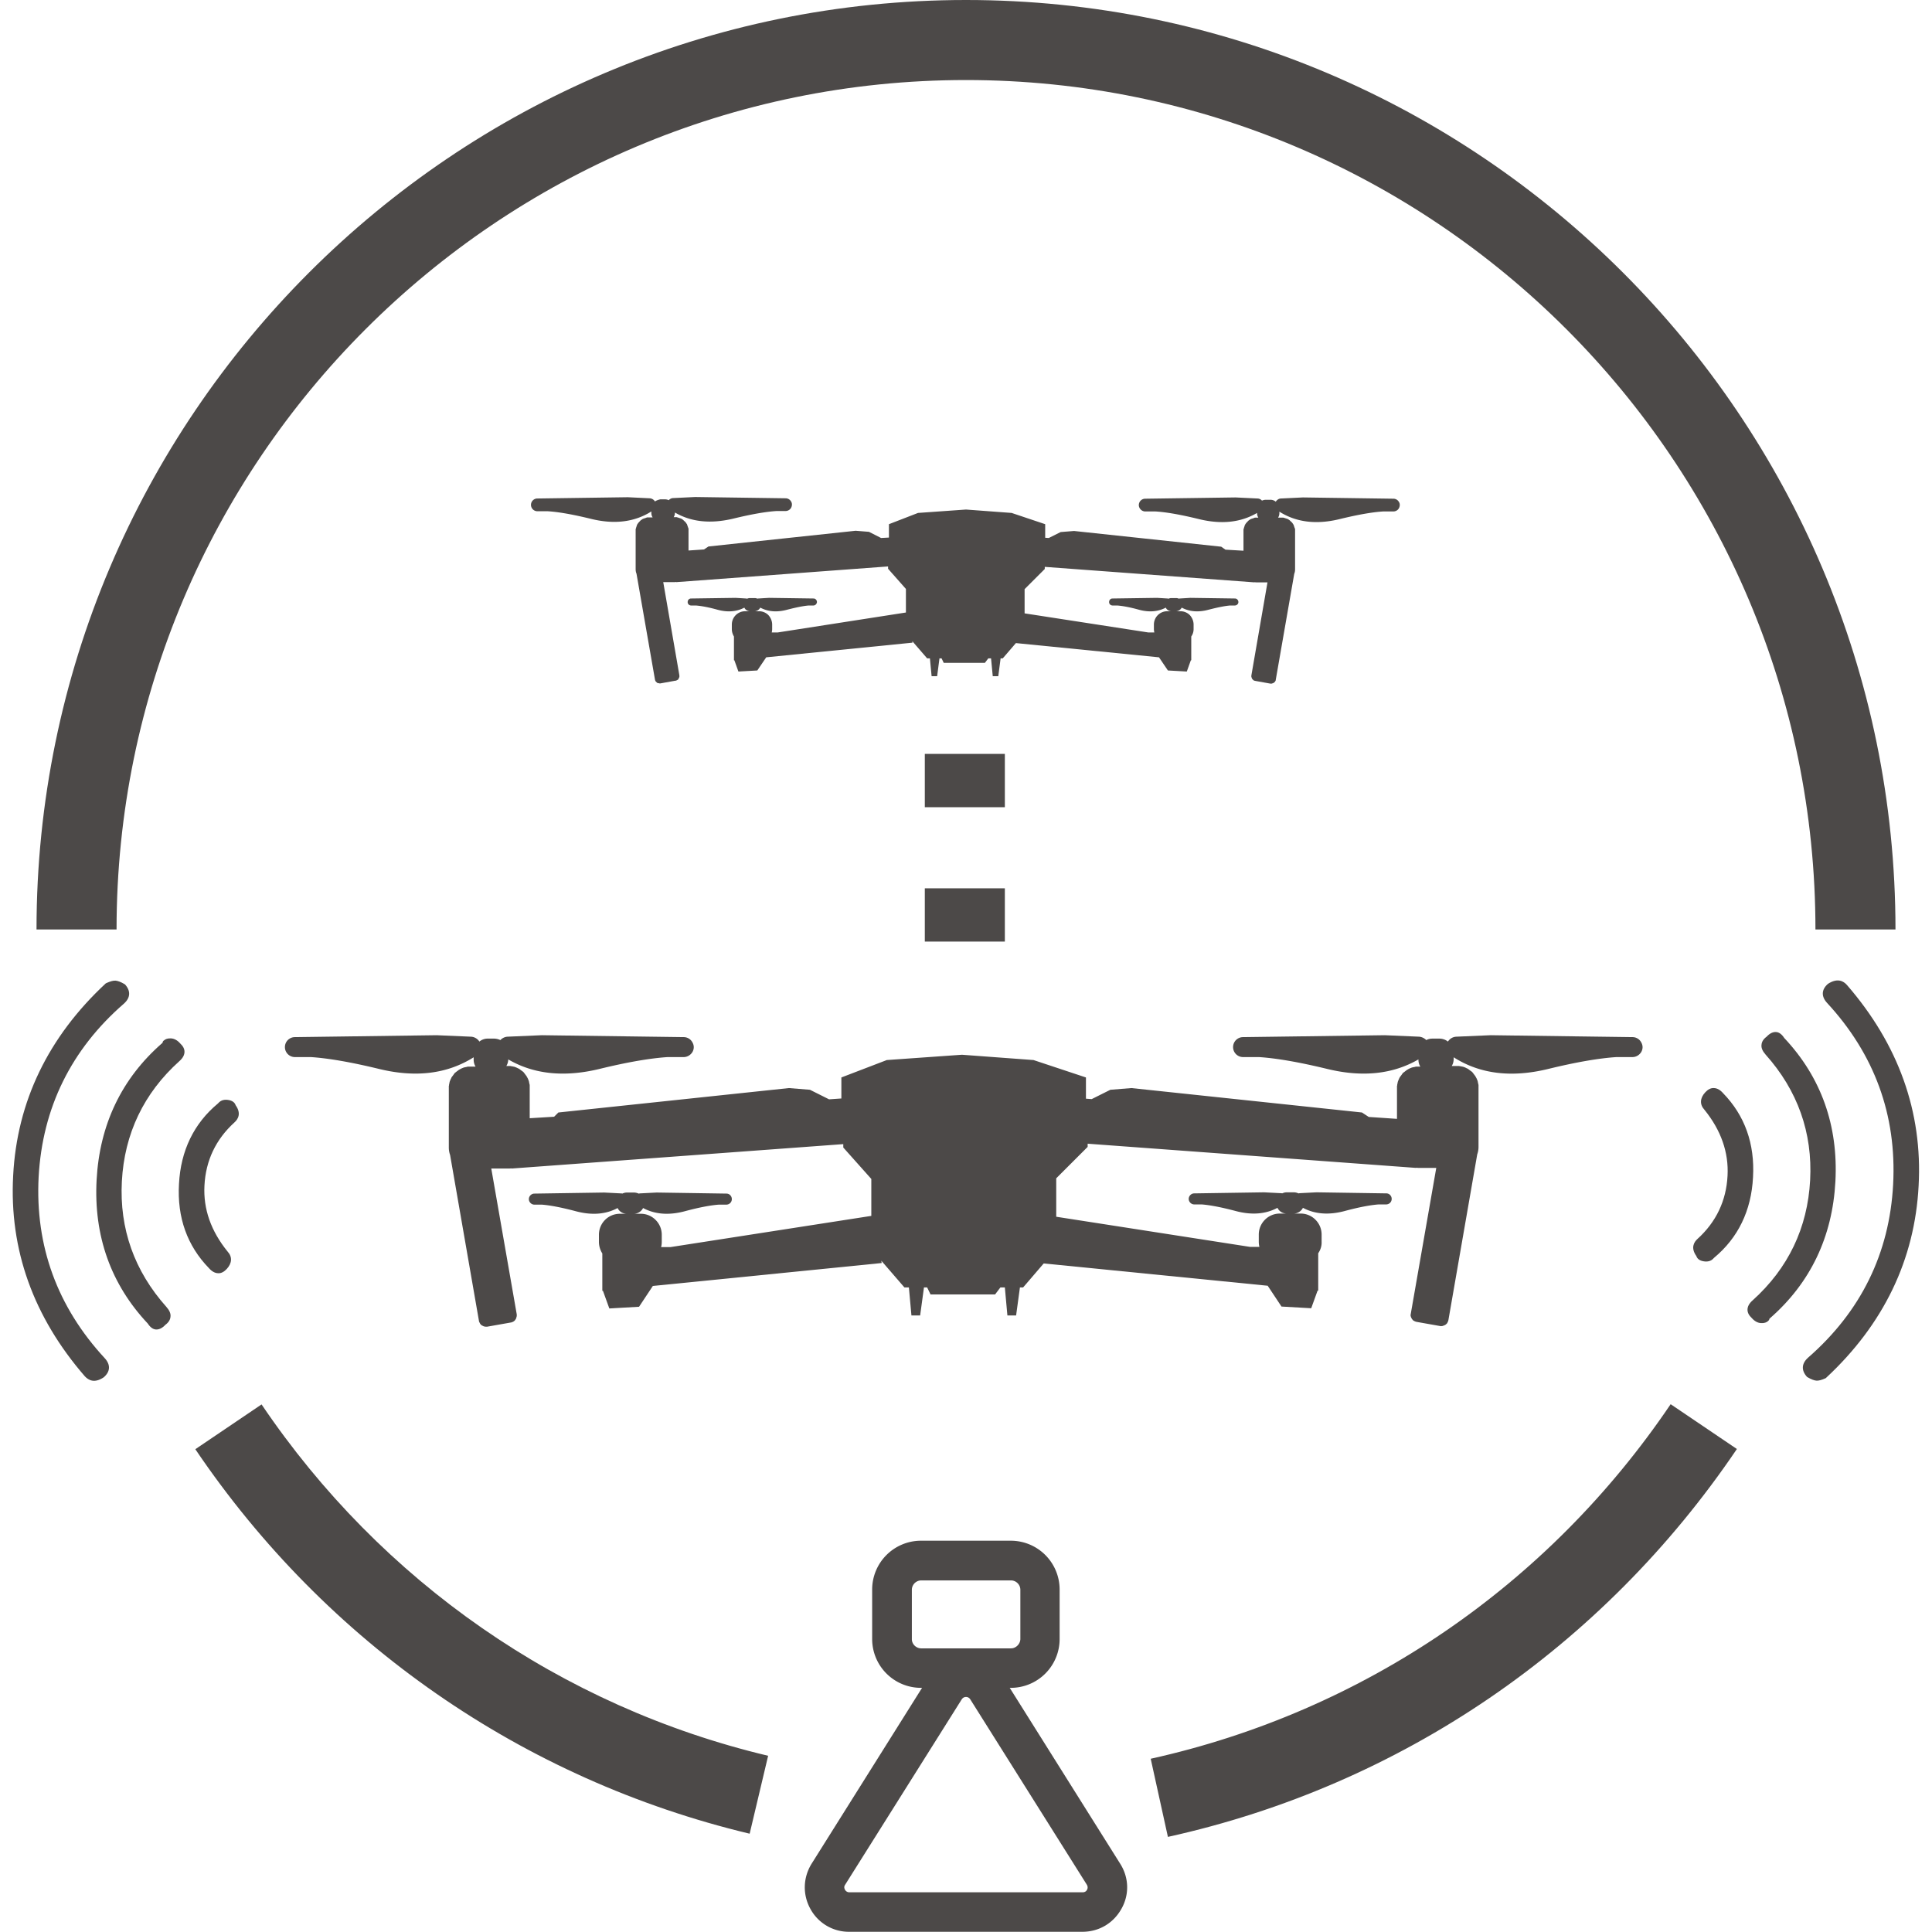
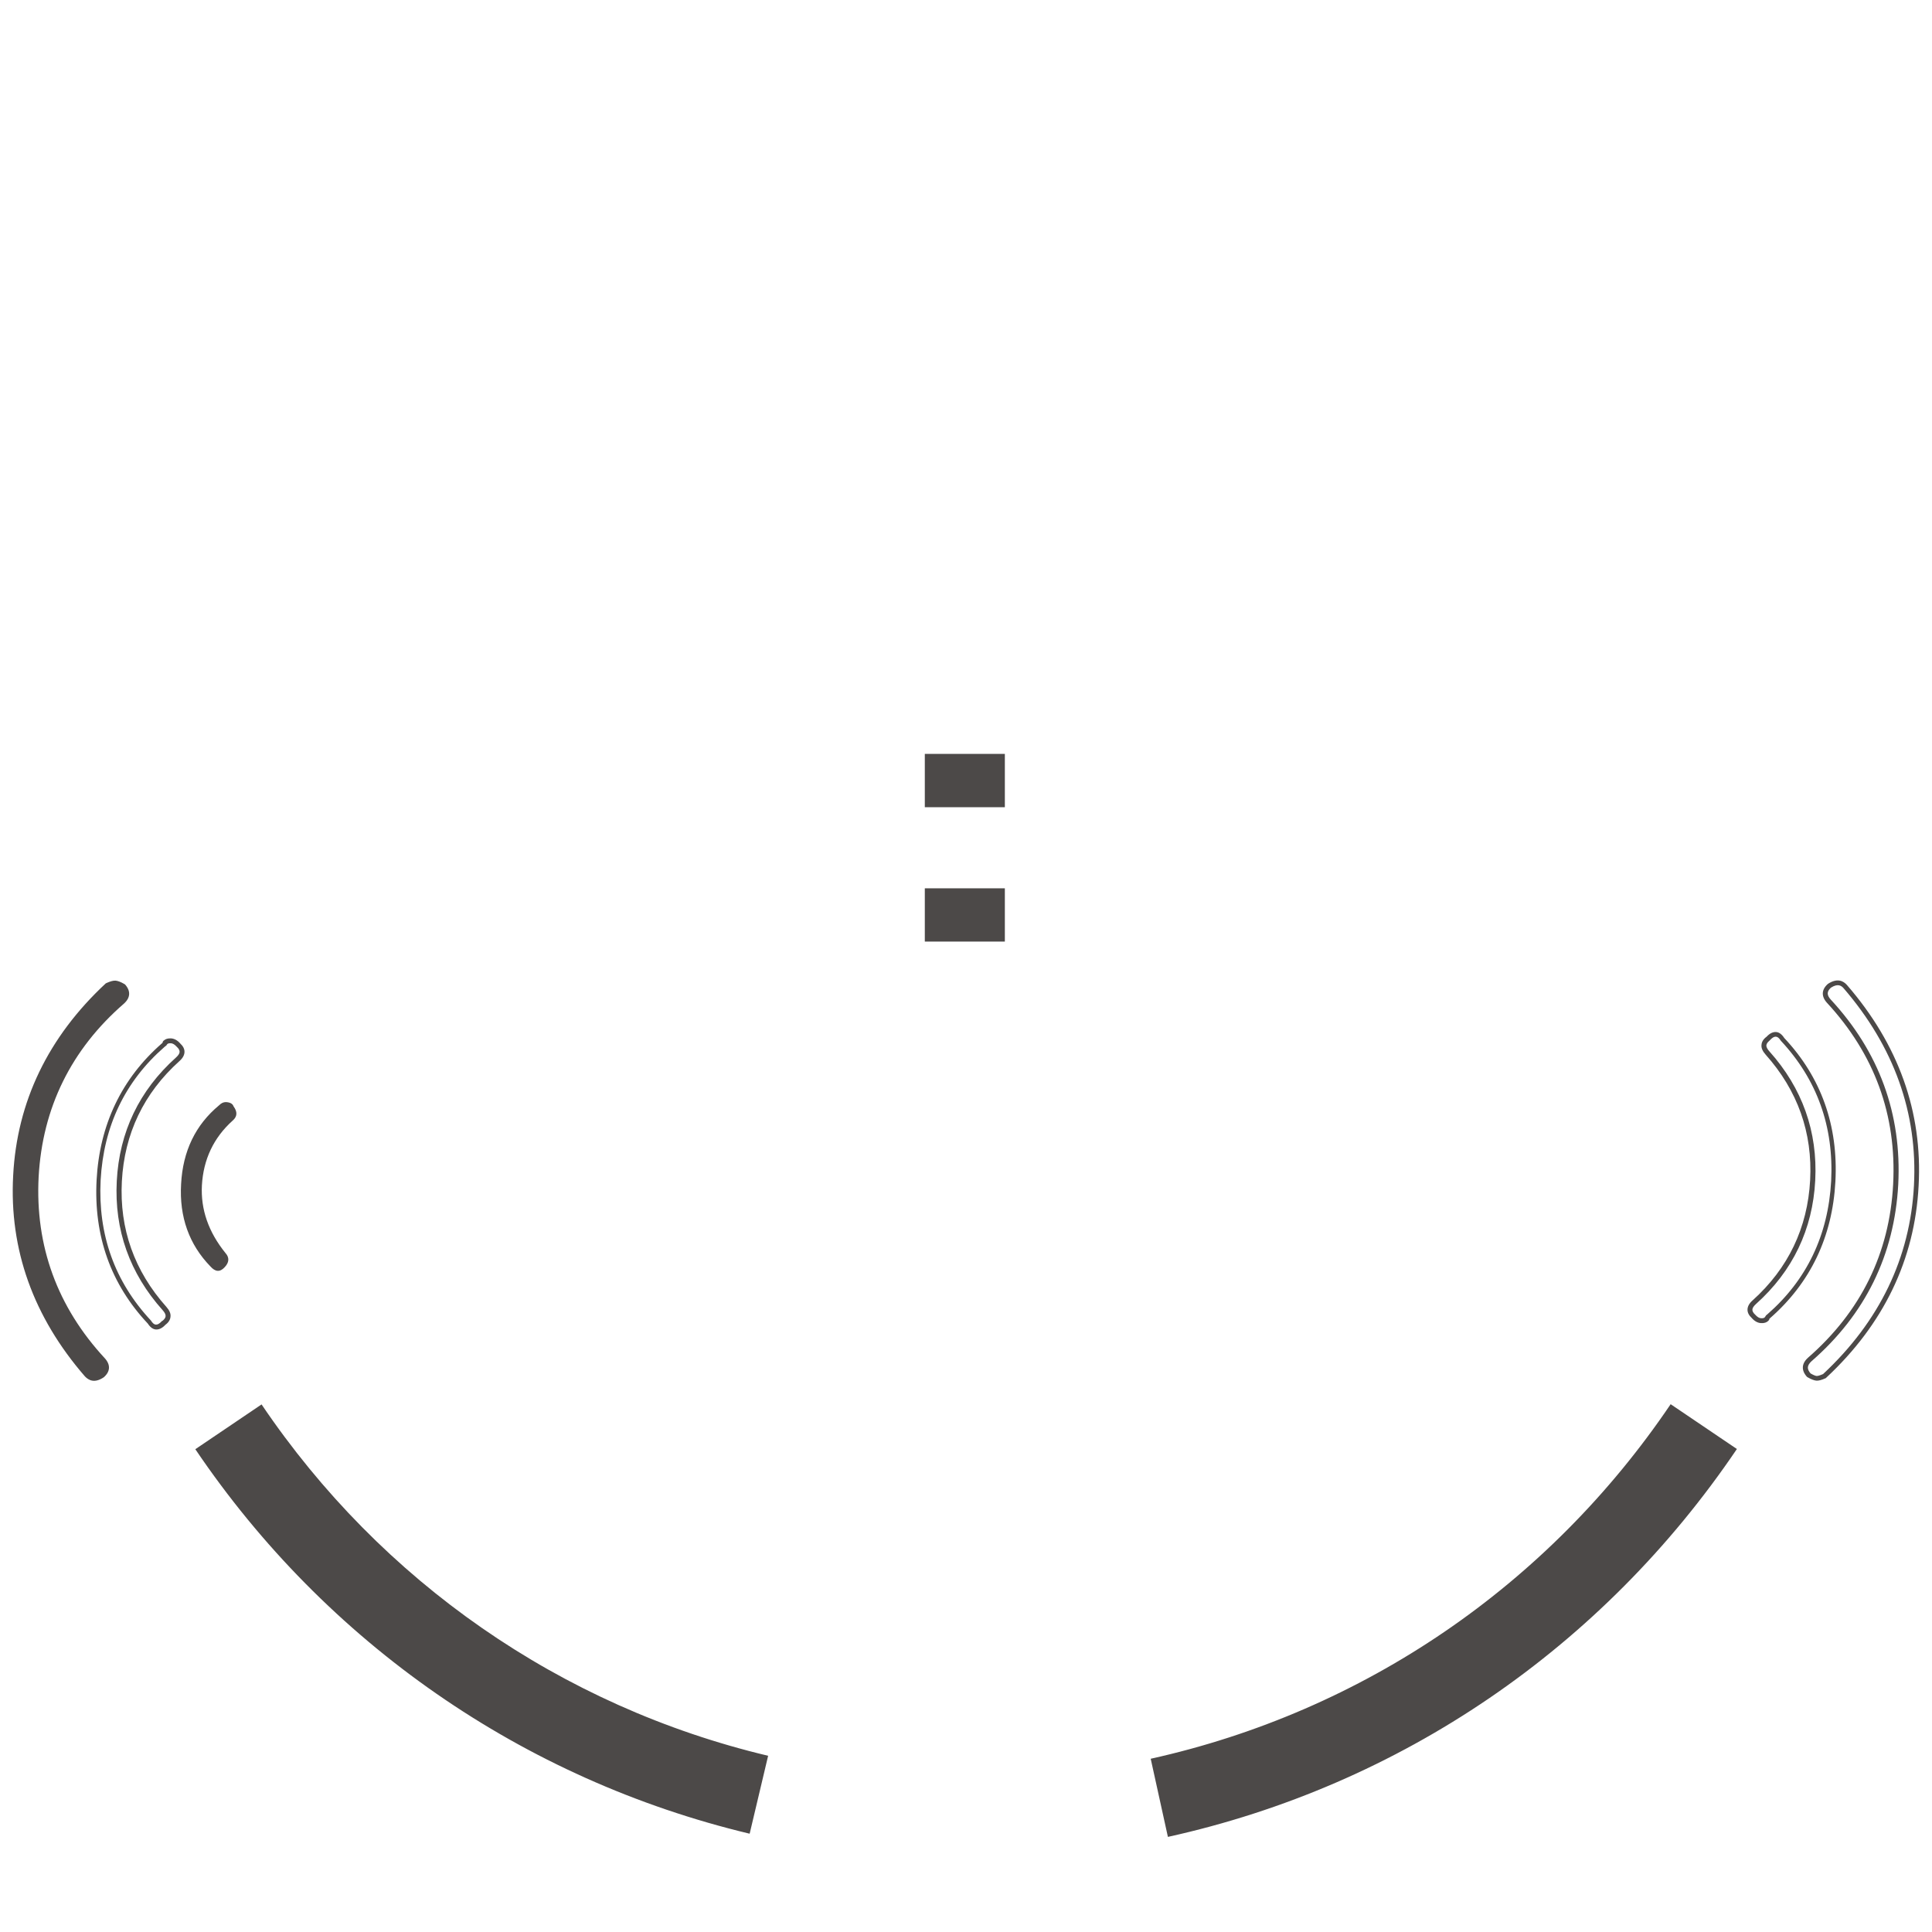
<svg xmlns="http://www.w3.org/2000/svg" viewBox="0 0 91 91" id="main">
  <g>
-     <path fill="#4c4948" d="m52.76 87.78-5.2-8.28h.05a2.3 2.3 0 0 0 2.3-2.3v-2.33a2.3 2.3 0 0 0-2.3-2.3h-4.23a2.3 2.3 0 0 0-2.3 2.3v2.33a2.3 2.3 0 0 0 2.3 2.3h.05l-5.2 8.28c-.41.66-.43 1.46-.06 2.13a2.06 2.06 0 0 0 1.84 1.08h10.97c.78 0 1.46-.4 1.84-1.08.38-.67.36-1.47-.06-2.13m-7.46-7.74c.06-.09.14-.11.2-.11s.14.02.2.11l5.49 8.73c.06.1.04.19.01.24-.03.06-.09.12-.21.12H40.01c-.12 0-.18-.07-.21-.12-.03-.06-.06-.14.01-.24l5.49-8.73zm2.32-2.4h-4.23c-.24 0-.44-.2-.44-.43v-2.33c0-.24.2-.44.44-.44h4.23c.24 0 .44.2.44.44v2.33c-.01.23-.21.43-.44.43M30.85 23.62a.318.318 0 0 0-.25-.15l-1.03-.05-4.26.06a.3.3 0 0 0-.3.3c0 .17.14.3.3.3h.48c.51.03 1.19.15 2.05.36 1.1.27 2.05.15 2.84-.35v.07c0 .08.02.15.06.21h-.25c-.01 0-.02 0-.03.01-.01 0-.02 0-.03.01-.01 0-.02.01-.03.01-.01 0-.02.01-.03.01-.01 0-.02.01-.03.01-.01 0-.02.01-.03.01-.01 0-.02.01-.03.01-.01.01-.02.01-.03.02-.01.01-.02.01-.03.02-.01.01-.02.01-.03.02-.01.01-.02.01-.02.02-.01.01-.02.01-.02.02-.01.01-.02.01-.02.02l-.02.02c-.01.01-.01.02-.02.02-.01.01-.01.02-.02.02-.01.01-.01.02-.02.03-.01.01-.01.02-.02.03-.01.01-.01.02-.02.03-.01.01-.01.02-.01.03 0 .01-.01.02-.01.03 0 .01-.01.02-.01.03 0 .01-.01.02-.01.03 0 .01-.01.02-.01.03 0 .01 0 .02-.01.03 0 .01 0 .02-.01.03V26.8c0 .08.01.15.04.22l.87 4.99c0 .01.01.03.01.04.01.01.01.03.02.04l.03.03.03.03c.01.01.02.02.04.02.01.01.03.01.04.01.01 0 .03 0 .04.01h.04l.72-.13h.02c.01 0 .01 0 .02-.01.01 0 .01-.01.02-.01s.01-.01.02-.01.01-.01.02-.01.01-.01.02-.01c0-.01.01-.01.01-.02s.01-.01.01-.02.01-.01.01-.02.01-.01.01-.02.01-.01.01-.02 0-.01.01-.02v-.08l-.76-4.39h.5c.04 0 .07 0 .11-.01v.01l9.98-.74v.11l.84.95v1.11l-6.04.94h-.28c.01-.05.02-.1.02-.16v-.21c0-.17-.07-.33-.18-.45a.627.627 0 0 0-.45-.18h-.21c.12 0 .23-.07.28-.17.36.19.78.23 1.26.1.43-.11.77-.18 1.02-.2h.22c.09 0 .16-.07.17-.16 0-.09-.07-.17-.16-.17l-2.1-.03-.5.03c-.02 0-.03 0-.04.01a.32.32 0 0 0-.14-.03h-.21c-.05 0-.1.01-.14.03-.01 0-.03-.01-.04-.01l-.5-.03-2.1.03c-.09 0-.16.07-.16.17 0 .09.07.16.17.16h.22c.25.02.59.08 1.02.2.48.13.9.09 1.26-.1.05.11.16.17.28.17h-.24c-.35 0-.63.28-.63.63v.21c0 .13.04.25.1.35v1.12h.02l.19.53.89-.05.42-.62 6.89-.69-.01-.07.7.81h.13l.08.84h.26l.11-.84h.1l.1.21h1.94l.16-.21h.13l.08.84h.26l.11-.84h.1l.62-.72 6.74.67.42.62.89.05.19-.53h.02v-1.12c.07-.1.11-.22.11-.35v-.21c0-.17-.07-.33-.18-.45a.627.627 0 0 0-.45-.18h-.21c.12 0 .23-.07.28-.17.36.19.78.23 1.26.1.43-.11.77-.18 1.02-.2h.22c.09 0 .17-.07.17-.16s-.07-.17-.16-.17l-2.1-.03-.5.03c-.02 0-.03 0-.04.01a.32.32 0 0 0-.14-.03h-.21c-.05 0-.1.01-.14.03-.01 0-.03-.01-.04-.01l-.5-.03-2.1.03c-.09 0-.16.07-.16.17 0 .09.07.16.17.16h.22c.25.02.59.08 1.02.2.48.13.9.09 1.26-.1.05.11.16.17.28.17h-.21c-.35 0-.63.28-.63.63v.21c0 .05.01.11.02.16h-.28l-5.83-.9v-1.14l.95-.95v-.1l9.88.73v-.01c.04.01.07.01.11.01h.5l-.76 4.39v.04c0 .01 0 .03.01.04 0 .01.01.03.01.04.01.01.01.02.02.04l.03.03.03.03c.01.01.02.01.04.02.01 0 .03.01.04.01l.72.13h.04c.01 0 .03 0 .04-.01.01 0 .03-.01.04-.01.01-.01.02-.01.04-.02l.03-.03.03-.03c.01-.01.01-.02.02-.04.01-.01.01-.03.01-.04l.87-4.99a.57.57 0 0 0 .04-.22V24.93c0-.01 0-.02-.01-.03 0-.01 0-.02-.01-.03 0-.01-.01-.02-.01-.03 0-.01-.01-.02-.01-.03 0-.01-.01-.02-.01-.03 0-.01-.01-.02-.01-.03 0-.01-.01-.02-.01-.03-.01-.01-.01-.02-.02-.03-.01-.01-.01-.02-.02-.03-.01-.01-.01-.02-.02-.03-.01-.01-.01-.02-.02-.02-.01-.01-.01-.02-.02-.02-.01-.01-.01-.02-.02-.02l-.02-.02c-.01-.01-.02-.01-.02-.02-.01-.01-.02-.01-.02-.02-.01-.01-.02-.01-.03-.02s-.02-.01-.03-.02c-.01-.01-.02-.01-.03-.02-.01 0-.02-.01-.03-.01-.01 0-.02-.01-.03-.01-.01 0-.02-.01-.03-.01-.01 0-.02-.01-.03-.01-.01 0-.02-.01-.03-.01s-.02-.01-.03-.01c-.01 0-.02 0-.03-.01h-.25a.37.37 0 0 0 .06-.21v-.07c.79.5 1.74.62 2.84.35.86-.21 1.55-.33 2.05-.36h.48c.11 0 .21-.06.26-.15.05-.09.06-.21 0-.3a.298.298 0 0 0-.26-.15l-4.26-.06-1.03.05c-.1 0-.19.06-.25.15a.392.392 0 0 0-.26-.09h-.21c-.07 0-.13.02-.18.04a.281.281 0 0 0-.21-.1l-1.03-.05-4.26.06c-.17 0-.3.14-.3.3s.14.3.3.3h.48c.51.03 1.19.15 2.05.36 1.06.26 1.97.16 2.74-.29v.01c0 .08.02.15.06.21h-.15c-.01 0-.02 0-.03.01-.01 0-.02 0-.03.01s-.02.01-.03.01c-.01 0-.02.01-.03.01-.01 0-.02.01-.03.01-.01 0-.02.01-.03.01-.01 0-.02.01-.03.01-.01.01-.02.01-.03.02-.01.01-.02.01-.03.02-.01.01-.02.01-.03.02-.01.01-.02.01-.02.02-.01.01-.02.01-.02.02-.01.01-.02.01-.02.02l-.02.02c-.01.01-.01.02-.02.02-.01.01-.01.02-.02.02-.01.01-.01.02-.02.03-.01.01-.01.02-.02.03-.01.01-.01.02-.02.03-.01.01-.01.02-.01.03 0 .01-.01.02-.01.03 0 .01-.01.02-.01.03 0 .01-.01.02-.01.03 0 .01-.01.02-.01.03 0 .01 0 .02-.01.03 0 .01 0 .02-.01.03v1.01l-.85-.05-.2-.14-6.93-.74-.63.05-.56.28-.17-.01v-.64l-1.58-.53L45.5 24l-2.26.16-1.37.53v.63l-.37.02-.57-.29-.63-.05-6.93.74-.21.14-.73.05v-1.02c0-.01 0-.02-.01-.03 0-.01 0-.02-.01-.03 0-.01-.01-.02-.01-.03 0-.01-.01-.02-.01-.03 0-.01-.01-.02-.01-.03 0-.01-.01-.02-.01-.03 0-.01-.01-.02-.01-.03 0-.01-.01-.02-.02-.03-.01-.01-.01-.02-.02-.03s-.01-.02-.02-.03c-.01-.01-.01-.02-.02-.02-.01-.01-.01-.02-.02-.02-.01-.01-.01-.02-.02-.02-.01-.01-.02-.01-.02-.02-.01-.01-.02-.01-.02-.02-.01-.01-.02-.01-.02-.02-.01-.01-.02-.01-.03-.02s-.02-.01-.03-.02c-.01-.01-.02-.01-.03-.02-.01 0-.02-.01-.03-.01-.01 0-.02-.01-.03-.01-.01 0-.02-.01-.03-.01-.01 0-.02-.01-.03-.01-.01 0-.02-.01-.03-.01s-.02-.01-.03-.01c-.01 0-.02 0-.03-.01h-.15a.37.37 0 0 0 .06-.21v-.01c.77.45 1.68.54 2.74.29.86-.21 1.55-.33 2.05-.36H37c.11 0 .21-.06.26-.15.05-.09.06-.21 0-.3a.298.298 0 0 0-.26-.15l-4.26-.06-1.03.05c-.08 0-.16.04-.21.1a.392.392 0 0 0-.18-.04h-.22c-.09.02-.18.05-.25.1M22.58 49.06a.501.501 0 0 0-.39-.23l-1.62-.07-6.68.09a.47.47 0 1 0 0 .94h.75c.79.05 1.86.23 3.22.56 1.73.42 3.21.23 4.45-.55v.11c0 .12.03.23.09.33h-.35c-.02 0-.03 0-.05.01-.02 0-.03.01-.05.01-.02 0-.03.01-.05.01-.02 0-.03.01-.05.01-.02.01-.03.01-.05.02-.02.01-.03.01-.05.02-.01.01-.03.01-.04.02-.01.01-.03.01-.04.02-.01.01-.03.02-.04.02-.01.01-.03.02-.04.03-.01.01-.03.02-.04.03-.01.01-.03.02-.04.03-.01.01-.03.02-.04.03-.01.01-.02.02-.04.03-.01.01-.02.02-.03.04-.01.01-.02.02-.03.04-.01.01-.02.03-.03.04-.01.01-.02.03-.03.04-.01.01-.02.03-.03.04-.01.01-.02.03-.02.04-.01.01-.01.03-.02.04-.01.01-.01.03-.02.04-.01.02-.01.03-.02.05-.01.02-.01.03-.02.05 0 .02-.01.03-.01.05 0 .02-.01.03-.01.05 0 .02-.01.03-.01.05 0 .02 0 .03-.01.05v2.9c0 .12.02.24.06.35l1.36 7.82c0 .02.01.04.02.06l.03.06c.01.02.03.04.04.05.02.02.03.03.05.04l.06.03c.02.01.04.02.06.02.02 0 .04.01.06.01h.06l1.13-.2c.01 0 .02 0 .03-.01.01 0 .02-.01.03-.01.01 0 .02-.01.03-.01.01 0 .02-.01.03-.02.01-.01.02-.01.03-.02.01-.01.02-.01.02-.02l.02-.02c.01-.01.01-.02.02-.03.01-.01.01-.02.02-.03.01-.01.01-.02.01-.03 0-.01.01-.02.01-.03 0-.01.01-.02.01-.03 0-.01 0-.02.01-.03v-.09l-1.2-6.87h.78c.06 0 .11 0 .17-.01v.01l15.63-1.15v.16l1.32 1.48v1.74l-9.46 1.47h-.44c.02-.08.03-.16.03-.25v-.33c0-.26-.1-.51-.29-.7a.984.984 0 0 0-.7-.29h-.33c.19 0 .36-.11.44-.27.56.3 1.22.35 1.97.15.67-.18 1.2-.28 1.6-.31h.35c.14 0 .26-.11.26-.26 0-.14-.11-.26-.25-.26l-3.29-.05-.78.04c-.02 0-.05.01-.07.01a.545.545 0 0 0-.22-.05h-.33c-.08 0-.15.02-.22.05-.02-.01-.05-.01-.07-.01l-.78-.04-3.29.05c-.14 0-.26.12-.26.26s.12.26.26.26h.35c.39.03.92.13 1.6.31.75.2 1.41.15 1.97-.15.08.17.25.27.44.27h-.33c-.55 0-.99.44-.99.99v.33c0 .2.06.39.16.55v1.76h.03l.3.83 1.4-.08.65-.98 10.78-1.08-.02-.11 1.09 1.26h.21l.12 1.32h.41l.18-1.32h.15l.16.33h3.04l.25-.33h.21l.12 1.32h.41l.18-1.32h.15l.97-1.13 10.55 1.05.65.98 1.4.08.3-.83h.03v-1.76c.11-.16.17-.35.16-.55v-.33c0-.26-.1-.51-.29-.7a.984.984 0 0 0-.7-.29h-.33c.19 0 .36-.11.44-.27.56.3 1.22.35 1.97.15.67-.18 1.2-.28 1.6-.31h.35c.14 0 .26-.11.26-.26 0-.14-.11-.26-.25-.26l-3.29-.05-.78.04c-.02 0-.05.01-.07.01a.545.545 0 0 0-.22-.05h-.33c-.08 0-.15.02-.22.05-.02-.01-.05-.01-.07-.01l-.78-.04-3.29.05c-.14 0-.26.12-.26.26s.12.26.26.26h.35c.39.03.92.13 1.6.31.75.2 1.41.15 1.97-.15.08.17.25.27.44.27h-.33c-.54 0-.99.44-.99.99v.33c0 .09.01.17.03.25h-.44l-9.13-1.42V55.5l1.48-1.48v-.15l15.47 1.14V55c.06.01.11.01.17.01h.78l-1.2 6.87c0 .02-.01.04-.01.06 0 .02 0 .04.01.06 0 .02.01.04.02.06l.03.06c.01.02.03.03.04.05.02.02.03.03.05.04l.06.03c.02.01.04.01.06.02l1.13.2c.02 0 .04.01.06 0 .02 0 .04 0 .06-.01.02-.01.04-.01.06-.02l.06-.03c.02-.01.03-.03.05-.04.02-.02.03-.03.04-.05l.03-.06c.01-.02.01-.04.02-.06l1.36-7.82c.04-.11.06-.23.06-.35V51.12c0-.02 0-.03-.01-.05 0-.02-.01-.03-.01-.05 0-.02-.01-.03-.01-.05s-.01-.03-.01-.05c-.01-.02-.01-.03-.02-.05-.01-.02-.01-.03-.02-.05-.01-.02-.01-.03-.02-.04-.01-.01-.01-.03-.02-.04a.076.076 0 0 1-.02-.04c-.01-.01-.02-.03-.03-.04-.01-.01-.02-.03-.03-.04-.01-.01-.02-.03-.03-.04-.01-.01-.02-.03-.03-.04a.138.138 0 0 1-.03-.04.138.138 0 0 0-.04-.03.138.138 0 0 0-.04-.03c-.01-.01-.03-.02-.04-.03-.01-.01-.03-.02-.04-.03-.01-.01-.03-.02-.04-.03a.076.076 0 0 0-.04-.02c-.01-.01-.03-.01-.04-.02-.01-.01-.03-.01-.04-.02-.01-.01-.03-.01-.05-.02-.02-.01-.03-.01-.05-.02-.02 0-.03-.01-.05-.01-.02 0-.03-.01-.05-.01-.02 0-.03-.01-.05-.01-.02 0-.03 0-.05-.01h-.35c.06-.1.09-.21.09-.33v-.08c1.24.79 2.72.97 4.45.55 1.35-.33 2.43-.51 3.22-.56h.75c.17 0 .32-.09.41-.23.09-.15.09-.32 0-.47a.463.463 0 0 0-.41-.24l-6.68-.09-1.62.07a.49.49 0 0 0-.39.23.649.649 0 0 0-.4-.14h-.33c-.1 0-.2.02-.29.07a.543.543 0 0 0-.33-.16l-1.62-.07-6.68.09a.47.47 0 1 0 0 .94h.75c.79.05 1.86.23 3.22.56 1.65.4 3.08.25 4.29-.45v.01c0 .12.03.23.09.33h-.19c-.02 0-.03 0-.05.01-.02 0-.03.01-.05.01-.02 0-.03.01-.05.01-.02 0-.03.01-.05.01-.02.01-.03.01-.05.02-.02.01-.03.01-.05.02-.02.01-.03.01-.04.02-.02.01-.03.01-.04.02-.01.01-.03.02-.04.02-.01.01-.03.02-.04.03-.01.01-.03.02-.04.03-.01.01-.03.02-.04.03-.01.01-.02.02-.04.03-.01.01-.02.02-.04.03s-.02.02-.03.04c-.01.01-.02.02-.03.04-.01.01-.02.03-.03.04-.01.01-.02.03-.03.04-.01.01-.02.03-.03.04-.01.01-.02.03-.02.04-.01.01-.02.03-.02.04-.01.01-.01.03-.02.04-.01.02-.01.03-.02.05-.01.02-.01.03-.02.05 0 .02-.01.03-.01.05 0 .02-.01.03-.01.05 0 .02-.01.03-.01.05 0 .02 0 .03-.01.05v1.55l-1.33-.09-.32-.21-10.86-1.15-.99.08-.88.44-.27-.02v-1l-2.47-.82-3.37-.25-3.54.25-2.14.82v.99l-.58.04-.9-.45-.99-.08L26.3 52.4l-.2.2-1.15.07v-1.55c0-.02 0-.03-.01-.05 0-.02-.01-.03-.01-.05 0-.02-.01-.03-.01-.05 0-.02-.01-.03-.01-.05-.01-.02-.01-.03-.02-.05-.01-.02-.01-.03-.02-.05-.01-.02-.01-.03-.02-.04-.01-.01-.01-.03-.02-.04a.076.076 0 0 1-.02-.04c-.01-.01-.02-.03-.03-.04-.01-.01-.02-.03-.03-.04-.01-.01-.02-.03-.03-.04-.01-.01-.02-.03-.03-.04a.138.138 0 0 1-.03-.04.138.138 0 0 0-.04-.03.138.138 0 0 0-.04-.03c-.01-.01-.03-.02-.04-.03-.01-.01-.03-.02-.04-.03-.01-.01-.03-.02-.04-.03a.076.076 0 0 0-.04-.02c-.01-.01-.03-.01-.04-.02-.01-.01-.03-.01-.04-.02-.02-.01-.03-.01-.05-.02-.02-.01-.03-.01-.05-.02-.02 0-.03-.01-.05-.01-.02 0-.03-.01-.05-.01-.02 0-.03-.01-.05-.01-.02 0-.03 0-.05-.01h-.19c.06-.1.09-.21.09-.33v.02c1.2.7 2.63.85 4.29.45 1.35-.33 2.43-.51 3.22-.56h.75c.17 0 .32-.09.41-.23.09-.15.09-.32 0-.47a.463.463 0 0 0-.41-.24l-6.68-.09-1.62.07c-.13.01-.25.07-.33.16a.727.727 0 0 0-.29-.07h-.33a.61.61 0 0 0-.37.14M80.36 59.31c-.2-.01-.32-.08-.36-.2-.19-.26-.18-.48.04-.67.9-.81 1.38-1.83 1.45-3.05.06-1.14-.31-2.2-1.11-3.19-.19-.21-.18-.44.04-.67.22-.24.44-.22.67.04 1 1.03 1.47 2.33 1.38 3.88-.08 1.55-.68 2.79-1.79 3.71-.1.1-.2.16-.32.15" />
-     <path fill="#4c4948" d="M80.67 59.31c-.09.08-.19.11-.32.11-.24-.01-.4-.1-.45-.26-.27-.38-.12-.65.06-.81.87-.79 1.35-1.79 1.41-2.97.06-1.1-.31-2.15-1.09-3.11-.23-.25-.21-.55.04-.82.12-.13.26-.21.4-.2.15 0 .3.08.44.24 1.02 1.05 1.5 2.38 1.41 3.96-.08 1.58-.71 2.86-1.83 3.79l-.07.07m-.31-.11c.06 0 .13-.01.22-.13.03-.02.06-.05.09-.07 1.04-.91 1.6-2.1 1.68-3.57.08-1.51-.37-2.79-1.35-3.79-.1-.11-.19-.17-.27-.17-.07 0-.15.04-.23.13-.18.19-.19.35-.03.52.82 1.01 1.2 2.11 1.14 3.27-.07 1.25-.57 2.3-1.49 3.13-.17.16-.18.31-.02.52l.02.04c0 .02.02.1.24.12M82.95 62.21c-.12-.01-.24-.07-.36-.2-.23-.22-.22-.44.04-.67 1.71-1.54 2.63-3.46 2.75-5.74.12-2.28-.59-4.28-2.13-6-.23-.26-.22-.48.04-.67.26-.27.48-.26.67.04 1.73 1.85 2.54 4.08 2.4 6.69-.14 2.61-1.17 4.74-3.09 6.4-.05.1-.15.15-.32.15" />
    <path fill="#4c4948" d="M83.27 62.23c-.07.06-.17.1-.33.09-.15-.01-.3-.09-.43-.24-.13-.12-.2-.25-.2-.39 0-.15.08-.3.24-.44 1.68-1.51 2.59-3.42 2.71-5.66.12-2.24-.59-4.23-2.1-5.92-.14-.16-.21-.31-.19-.46.01-.14.09-.27.24-.38.15-.16.3-.23.45-.22.14.01.27.11.38.28 1.74 1.85 2.55 4.13 2.41 6.76-.14 2.61-1.18 4.78-3.08 6.44l-.03.03c0 .03-.02.07-.07.11m.06-13.2c-.08.07-.12.13-.13.2-.01.08.04.18.14.29 1.55 1.73 2.28 3.78 2.16 6.08-.12 2.31-1.06 4.27-2.79 5.82-.11.1-.17.19-.17.27 0 .07.04.15.13.23.1.11.19.17.29.17.14.01.18-.05.2-.1l.03-.04.05-.04c1.86-1.62 2.87-3.73 3.01-6.28.13-2.56-.66-4.78-2.37-6.61-.08-.13-.16-.19-.23-.19-.1-.01-.21.08-.28.16l-.04.04" />
-     <path fill="#4c4948" d="M85.2 64.78c-.23-.26-.22-.5.04-.73 2.52-2.2 3.87-4.94 4.05-8.25.18-3.3-.87-6.18-3.15-8.63-.23-.26-.22-.5.04-.73.3-.19.54-.18.73.04 2.42 2.79 3.54 5.91 3.35 9.38-.18 3.47-1.63 6.46-4.33 8.97-.17.08-.29.11-.37.1-.08-.01-.2-.06-.36-.15" />
    <path fill="#4c4948" d="m86 64.91-.02.01c-.18.08-.32.12-.43.11-.1-.01-.24-.06-.41-.16l-.03-.02c-.27-.3-.26-.62.05-.9 2.49-2.17 3.84-4.92 4.01-8.17.17-3.26-.88-6.13-3.12-8.55-.27-.3-.26-.62.05-.89.45-.29.73-.13.89.05 2.43 2.8 3.57 5.98 3.38 9.46-.18 3.48-1.65 6.53-4.36 9.05l-.01.01zm-.72-.22c.17.1.26.12.29.12.04 0 .12-.01.3-.09 2.66-2.48 4.1-5.47 4.28-8.88.18-3.42-.94-6.54-3.32-9.3-.1-.11-.26-.23-.59-.02-.2.18-.2.35-.01.56 2.28 2.46 3.35 5.39 3.18 8.71-.18 3.32-1.55 6.12-4.09 8.33-.21.2-.22.36-.04.57M10.64 51.91c.2.01.32.08.36.2.19.26.18.48-.04.67-.9.81-1.38 1.83-1.45 3.05-.06 1.14.31 2.2 1.11 3.19.19.21.18.44-.04.67-.22.24-.44.22-.67-.04-1-1.03-1.47-2.33-1.38-3.88.08-1.55.68-2.79 1.79-3.71.1-.1.2-.15.32-.15" />
-     <path fill="#4c4948" d="M10.33 51.91c.09-.08.19-.11.32-.11.24.01.4.1.45.26.27.38.12.65-.06.81-.87.79-1.35 1.79-1.41 2.97-.06 1.11.31 2.15 1.09 3.11.23.25.21.55-.04.82-.12.13-.26.21-.4.2-.15 0-.3-.08-.44-.24-1.02-1.05-1.5-2.38-1.41-3.96.08-1.58.71-2.86 1.83-3.79l.07-.07m.31.12c-.06 0-.13.01-.22.13-.03.02-.06.05-.09.07-1.04.91-1.6 2.1-1.68 3.57-.08 1.51.37 2.79 1.35 3.79.1.11.19.17.27.17.07 0 .15-.04.23-.13.18-.19.19-.35.03-.52C9.72 58.1 9.34 57 9.4 55.84c.07-1.25.57-2.3 1.49-3.13.17-.16.18-.31.02-.52l-.02-.04c-.01-.03-.03-.11-.25-.12M8.05 49.02c.12.01.24.07.36.2.23.22.22.44-.04.67-1.71 1.54-2.63 3.46-2.75 5.74-.12 2.28.59 4.28 2.13 6 .23.26.22.48-.04.67-.26.27-.48.26-.67-.04-1.73-1.85-2.54-4.08-2.4-6.69.14-2.61 1.17-4.74 3.09-6.4.05-.11.15-.16.32-.15" />
    <path fill="#4c4948" d="M7.73 49c.07-.06.17-.1.33-.09.15.01.3.09.43.24.13.12.2.25.2.39 0 .15-.08.3-.24.44-1.68 1.51-2.59 3.42-2.71 5.66-.12 2.24.59 4.23 2.1 5.92.14.16.21.31.19.46-.01.14-.09.27-.24.38-.15.16-.3.23-.45.22-.14-.01-.27-.11-.38-.28-1.74-1.85-2.55-4.13-2.41-6.76.14-2.61 1.18-4.78 3.08-6.44l.03-.03c0-.04.02-.08.07-.11m-.06 13.2c.08-.07.12-.13.13-.2.01-.08-.04-.18-.14-.29-1.55-1.73-2.28-3.78-2.16-6.08.12-2.31 1.06-4.27 2.79-5.82.11-.1.17-.19.17-.27 0-.07-.04-.15-.13-.23-.1-.11-.19-.17-.29-.17-.14-.01-.18.05-.2.1l-.04.03-.05.04c-1.86 1.62-2.87 3.73-3.01 6.28-.13 2.56.66 4.78 2.37 6.61.08.13.16.19.23.19.1.01.21-.08.28-.16.02-.01.03-.02.05-.03" />
    <path fill="#4c4948" d="M5.8 46.44c.23.26.22.5-.04.73-2.52 2.2-3.87 4.94-4.05 8.25-.18 3.3.87 6.18 3.15 8.63.23.26.22.5-.04.73-.3.19-.54.18-.73-.04C1.67 61.95.55 58.83.74 55.36c.18-3.47 1.63-6.46 4.33-8.97.17-.08.29-.11.37-.1.08.01.2.06.36.15" />
    <path fill="#4c4948" d="m5 46.31.02-.01c.18-.08.32-.12.43-.11.1.01.24.06.41.16l.03.02c.27.3.26.62-.05.9-2.49 2.16-3.84 4.91-4.02 8.16-.17 3.26.88 6.13 3.12 8.55.27.3.26.62-.05.89-.44.3-.72.14-.89-.04-2.43-2.8-3.57-5.98-3.38-9.46.18-3.48 1.65-6.53 4.36-9.05l.02-.01zm.72.22c-.17-.1-.26-.12-.29-.12-.04 0-.12.01-.3.09-2.66 2.48-4.1 5.47-4.28 8.88-.18 3.42.94 6.54 3.32 9.3.1.11.26.23.59.02.2-.18.2-.35.01-.56-2.28-2.46-3.35-5.39-3.18-8.71.18-3.32 1.55-6.12 4.09-8.33.21-.19.22-.36.04-.57M43.56 35.51h3.77v2.51h-3.77zM43.56 41.84h3.77v2.51h-3.77zM35.31 86.37C24.64 83.82 15.37 77.39 9.2 68.26l3.12-2.11c5.64 8.35 14.11 14.23 23.86 16.55l-.87 3.67zM55.01 86.52l-.81-3.68c10.01-2.22 18.71-8.15 24.49-16.7l3.12 2.11c-6.33 9.36-15.84 15.85-26.8 18.27" />
-     <path fill="#4c4948" d="M89.28 43.78h-3.77c0-22.06-17.95-40.01-40.01-40.01S5.49 21.72 5.49 43.78H1.72C1.72 19.64 21.36 0 45.5 0s43.78 19.64 43.78 43.78" />
  </g>
</svg>